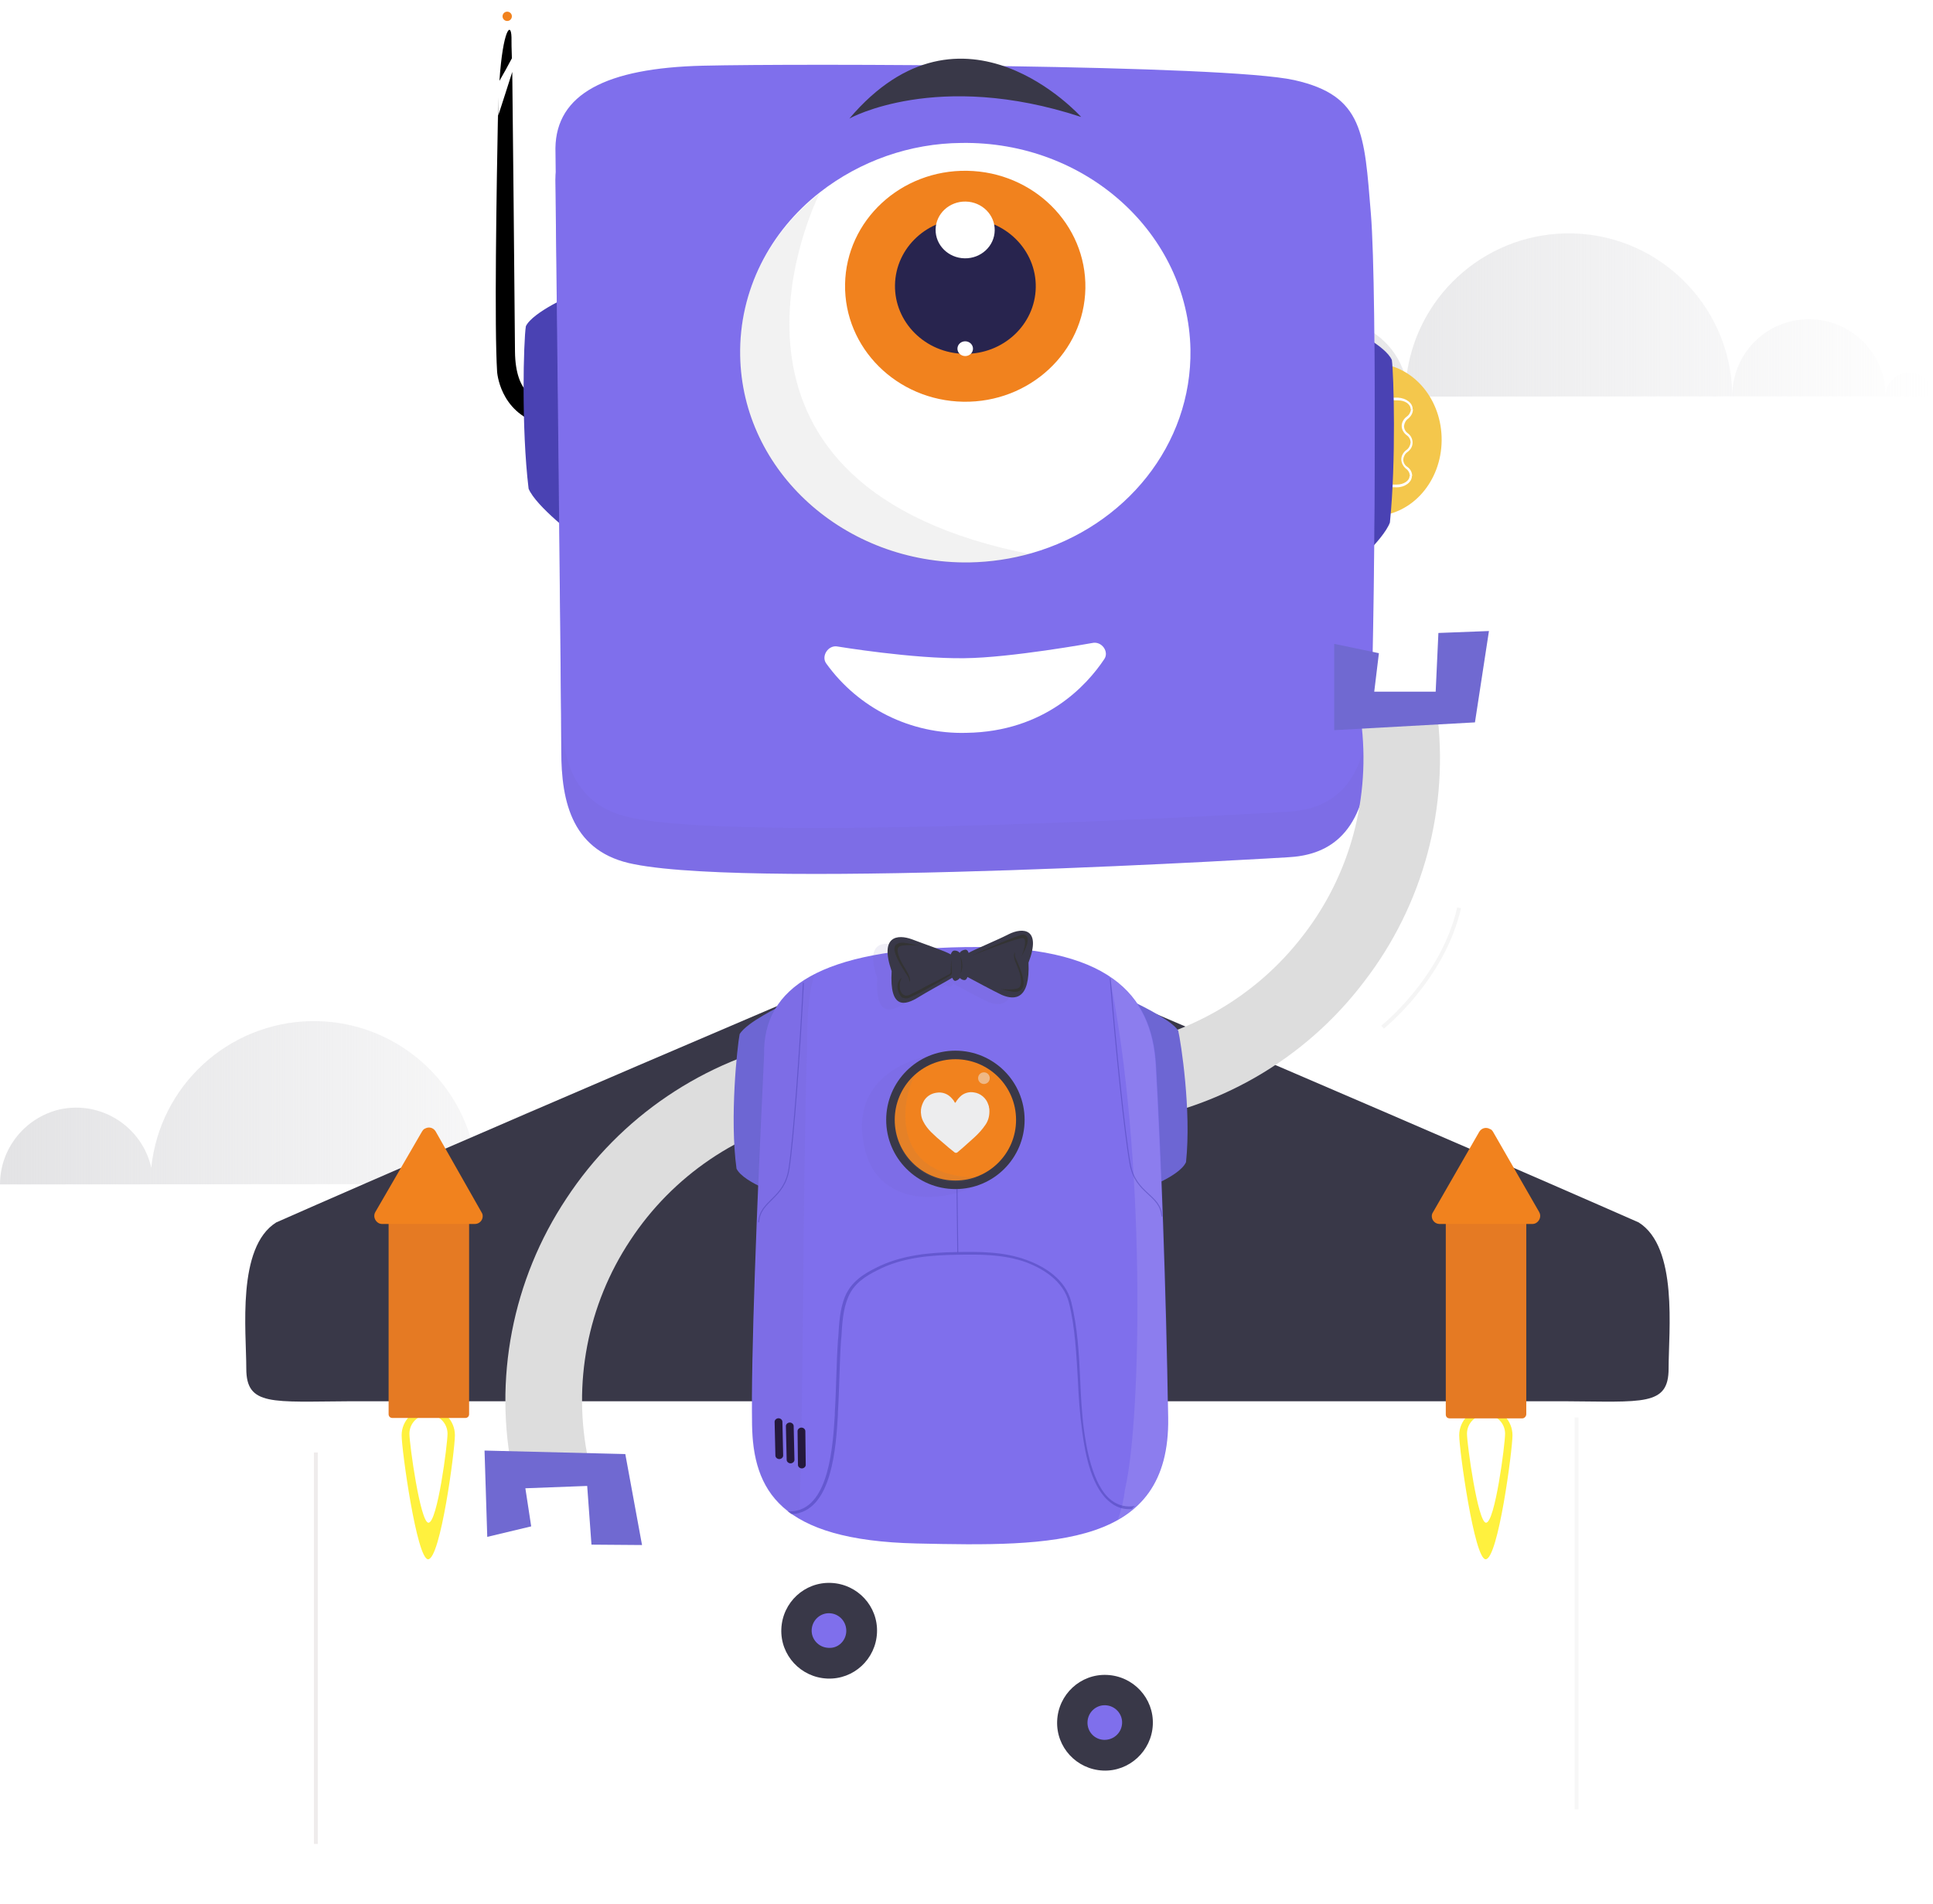
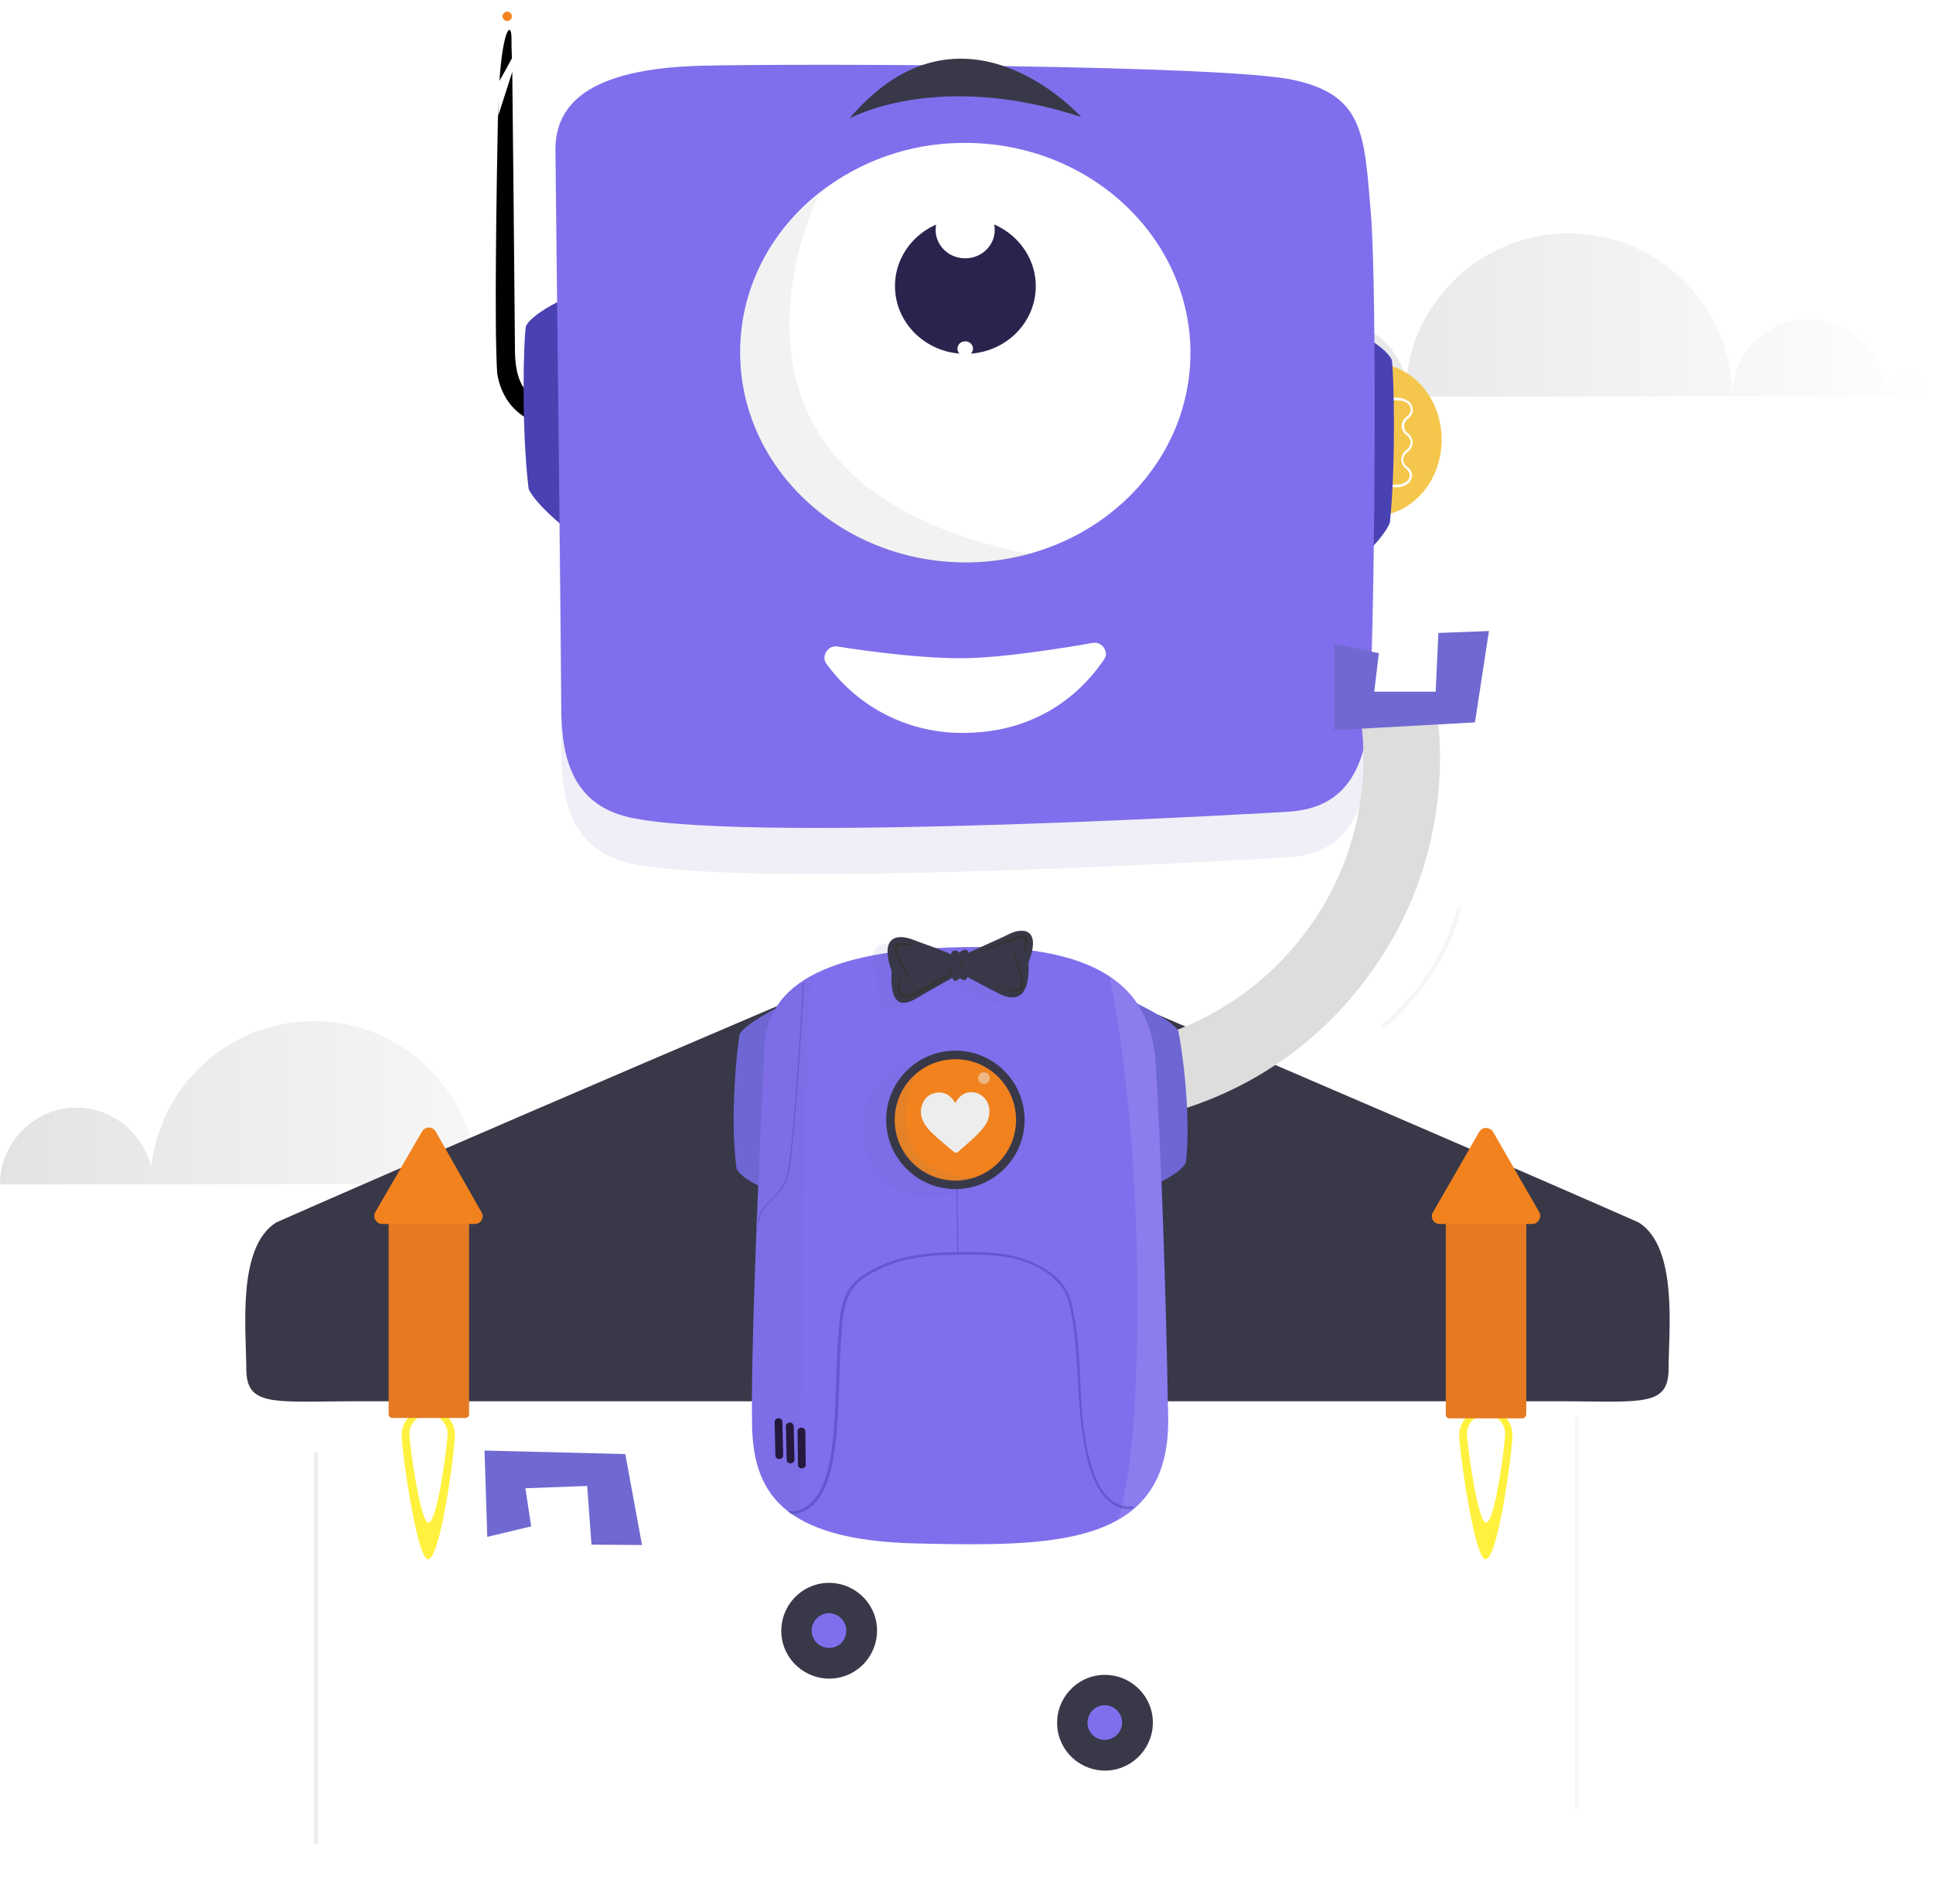
<svg xmlns="http://www.w3.org/2000/svg" version="1.1" id="Layer_1" x="0px" y="0px" viewBox="0 0 497.1 489.7" style="enable-background:new 0 0 497.1 489.7;" xml:space="preserve">
  <style type="text/css">
	.st0{fill:url(#Path_1215_1_);}
	.st1{fill:url(#Path_1215-2_1_);}
	.st2{fill:none;stroke:#EFECEC;stroke-miterlimit:10;}
	.st3{fill:none;stroke:#F7F7F7;stroke-miterlimit:10;}
	.st4{fill:#FFF13E;}
	.st5{fill:#FFFFFF;}
	.st6{fill:#F4C74C;}
	.st7{fill:#4A42B3;}
	.st8{fill:#F1821E;}
	.st9{fill:#7F6FEC;}
	.st10{opacity:0.1;fill:#675EAD;enable-background:new    ;}
	.st11{fill:#393848;}
	.st12{fill:#28244E;}
	.st13{opacity:0.1;fill:#808080;enable-background:new    ;}
	.st14{fill:#E57A23;}
	.st15{fill:#DDDDDD;}
	.st16{fill:#9C9C9B;}
	.st17{fill:#6D66D3;}
	.st18{fill:#25193D;}
	.st19{opacity:0.4;}
	.st20{opacity:0.2;fill:#675EAD;enable-background:new    ;}
	.st21{opacity:0.1;fill:#FFFFFF;enable-background:new    ;}
	.st22{opacity:0.5;}
	.st23{fill:#EDEDEE;}
	.st24{opacity:0.1;}
	.st25{fill:#675EAD;}
	.st26{fill:#333333;}
	.st27{fill:#7069D1;}
	.st28{opacity:0.5;fill:none;stroke:#4A42B3;stroke-width:0.25;stroke-miterlimit:10;enable-background:new    ;}
	.st29{fill:none;}
	.st30{fill:none;stroke:#F5F5F5;stroke-miterlimit:10;}
</style>
  <g id="Group_565" transform="translate(-1281.267 -7824)">
    <g id="Group_365" transform="translate(1603.957 7881.033)">
      <linearGradient id="Path_1215_1_" gradientUnits="userSpaceOnUse" x1="-91.026" y1="208.843" x2="-90.026" y2="208.843" gradientTransform="matrix(174.378 0 0 -42.034 15872.978 8802.456)">
        <stop offset="0" style="stop-color:#E3E3E5" />
        <stop offset="1" style="stop-color:#E3E3E5;stop-opacity:0" />
      </linearGradient>
      <path id="Path_1215" class="st0" d="M162.2,44.9c0.1-10.9-8.7-19.8-19.6-19.8c-10.7-0.1-19.4,8.3-19.8,19l0,0    C122.2,20.9,103,2.5,79.8,3C58.6,3.5,41.1,19.6,38.9,40.7c-2.4-10.6-12.9-17.3-23.5-15C6.4,27.8,0,35.8,0,45L162.2,44.9    L162.2,44.9c0-3.4,2.8-6.1,6.1-6.1s6.1,2.8,6.1,6.1l0,0L162.2,44.9" />
    </g>
    <g id="Group_366" transform="translate(1281.267 8083.653)">
      <linearGradient id="Path_1215-2_1_" gradientUnits="userSpaceOnUse" x1="231.664" y1="6.224" x2="232.664" y2="6.224" gradientTransform="matrix(174.378 0 0 -42.034 -40397.086 285.618)">
        <stop offset="0" style="stop-color:#E3E3E5" />
        <stop offset="1" style="stop-color:#E3E3E5;stop-opacity:0" />
      </linearGradient>
      <path id="Path_1215-2" class="st1" d="M162.2,44.9c0.1-10.9-8.7-19.8-19.6-19.8c-10.7-0.1-19.4,8.3-19.8,19l0,0    C122.2,20.9,103,2.5,79.8,3C58.6,3.5,41.1,19.6,38.9,40.7c-2.4-10.6-12.9-17.3-23.5-15C6.4,27.8,0,35.8,0,45L162.2,44.9    L162.2,44.9c0-3.4,2.8-6.1,6.1-6.1s6.1,2.8,6.1,6.1l0,0L162.2,44.9" />
    </g>
    <g id="Component_1_1" transform="translate(1344.304 7824)">
      <path id="Path_1158" class="st2" d="M18.2,474.3V373.6" />
      <path id="Path_1160" class="st3" d="M342.4,465.4V364.6" />
      <g id="Group_332" transform="translate(40.251 359.272)">
        <path id="Path_1162" class="st4" d="M13.7,9.9c0,3.8-3.7,31.9-6.9,31.9C3.9,41.8,0,13.7,0,9.9C0,6.1,3.1,3,6.9,3c0,0,0,0,0,0     C10.7,3,13.7,6.1,13.7,9.9L13.7,9.9z" />
        <path id="Path_1163" class="st5" d="M11.8,9.5c0,2.7-2.6,22.9-4.9,22.9c-2.1,0-4.9-20.2-4.9-22.9c0-2.7,2.2-4.9,4.9-4.9     c0,0,0,0,0,0C9.6,4.6,11.8,6.8,11.8,9.5C11.8,9.5,11.8,9.5,11.8,9.5z" />
      </g>
      <g id="Group_333" transform="translate(312.22 359.272)">
        <path id="Path_1164" class="st4" d="M13.7,9.9c0,3.8-3.7,31.9-6.9,31.9C3.9,41.8,0,13.7,0,9.9C0,6.1,3.1,3,6.9,3     C10.7,3,13.7,6.1,13.7,9.9L13.7,9.9z" />
        <path id="Path_1165" class="st5" d="M11.8,9.5c0,2.7-2.6,22.9-4.9,22.9c-2.1,0-4.9-20.2-4.9-22.9c0-2.7,2.2-4.9,4.9-4.9h0     C9.6,4.6,11.8,6.8,11.8,9.5z" />
      </g>
      <g id="Group_339" transform="translate(288.604 90.513)">
        <path id="Path_1166" class="st6" d="M1.6,4.1C1.7,3.5,2.2,3,2.9,3c9.2,0.8,16.3,9.4,16.2,19.8c-0.1,10.5-7.5,18.9-16.7,19.4     c-0.6,0-1.2-0.5-1.2-1.1C-0.6,29.8-0.2,17.3,1.6,4.1z" />
        <g id="Group_338" transform="translate(3.648 8.766)">
          <g id="Group_337">
            <g id="Group_334" transform="translate(5.075 2.979)">
              <path id="Path_1167" class="st5" d="M2.8,20.2l-0.6,0c0-0.8-0.4-1.5-1-1.9C0.5,17.7,0,16.8,0,15.9c0-0.9,0.5-1.8,1.3-2.4        c0.6-0.4,1-1.1,1.1-1.9c0-0.8-0.4-1.5-1-1.9C0.6,9.1,0.1,8.2,0.1,7.3c0-0.9,0.5-1.8,1.3-2.4C2,4.5,2.4,3.8,2.5,3L3,3        C3,4,2.5,4.8,1.8,5.4c-0.6,0.4-1,1.1-1.1,1.9c0,0.8,0.4,1.5,1,1.9c0.8,0.6,1.2,1.5,1.2,2.4c0,1-0.5,1.8-1.3,2.4        c-0.6,0.4-1,1.1-1.1,1.9c0,0.8,0.4,1.5,1,1.9C2.4,18.4,2.8,19.3,2.8,20.2z" />
            </g>
            <g id="Group_335" transform="translate(0.285)">
              <path id="Path_1168" class="st5" d="M7.7,6L7.2,6c0-1.3-1.4-2.3-3.3-2.3L0,3.6L0,3l3.9,0C6,3.1,7.8,4.4,7.7,6z" />
            </g>
            <g id="Group_336" transform="translate(0 20.168)">
              <path id="Path_1169" class="st5" d="M3.9,5.9L0,5.8l0-0.6l3.9,0c1.8,0,3.3-1,3.3-2.2l0.6,0C7.8,4.6,6,5.9,3.9,5.9z" />
            </g>
          </g>
        </g>
      </g>
      <path id="Path_1170" class="st7" d="M284.1,84.5c0,0,9.2,4.4,10.8,8.1c0.5,3.7,1.1,26.1-0.5,41.8c-1.7,4.6-11,12.6-11,12.6    L284.1,84.5z" />
      <path id="Path_1171" d="M68.5,9.6c-0.1-4.2-2.2-2-3.1,11.2c1.1-1.9,2.2-3.9,3.2-5.8C68.5,12.6,68.5,10.8,68.5,9.6z" />
      <ellipse id="Ellipse_3995" class="st8" cx="67.4" cy="4.2" rx="1.2" ry="1.2" />
      <path id="Path_1172" d="M65.1,25c-0.5,26.1-1,59.1-0.3,70.6c0,0,0.6,10.3,11,13.4l-0.4-6.5c0,0-5.9-0.6-6-12.1    c-0.2-23.8-0.5-53.8-0.7-71.9c-1.2,3.8-2.4,7.5-3.6,11.2c-0.4,26-0.3,55-0.3,65.8" />
      <path id="Path_1173" class="st7" d="M84.4,75.7c0,0-10.4,4.5-12.2,8.2c-0.6,3.7-1.2,26.1,0.7,41.8c1.9,4.6,12.5,12.6,12.5,12.6    L84.4,75.7z" />
-       <path id="Path_1174" class="st9" d="M268.2,220.5c0,0-135.3,8.3-168.1,1.8c-15.9-3-18.8-15.8-18.8-29.2S79.8,46.3,79.8,46.3    c0.2-14.2,13-21.1,37.9-21.6s134.2-0.3,152.1,3.7s18,14.1,19.7,35s1,113.7-0.6,132.9S277.7,220,268.2,220.5z" />
      <path id="Path_1175" class="st10" d="M268.2,220.5c0,0-135.3,8.3-168.1,1.8c-15.9-3-18.8-15.8-18.8-29.2S79.8,46.3,79.8,46.3    c0.2-14.2,13-21.1,37.9-21.6s134.2-0.3,152.1,3.7s18,14.1,19.7,35s1,113.7-0.6,132.9S277.7,220,268.2,220.5z" />
      <path id="Path_1176" class="st9" d="M268.2,208.8c0,0-135.3,8.1-168.1,1.7c-15.9-2.9-18.8-15.5-18.8-28.6S79.8,38.1,79.8,38.1    c0.2-13.9,13-20.6,37.9-21.2s134.2-0.3,152.1,3.7s18,13.8,19.7,34.3s1,111.3-0.6,130.1S277.7,208.2,268.2,208.8z" />
      <g id="Group_340" transform="translate(127.307 33.768)">
        <path id="Path_1177" class="st5" d="M115.8,56.1c0.4,24.6-16.8,45.5-40.8,52.4c-5.2,1.5-10.6,2.3-16.1,2.4     C26.9,111.3,0.5,87.5,0,57.7c-0.3-16.8,7.7-32,20.5-42h0C30.9,7.6,43.7,3.1,56.9,3C88.9,2.5,115.2,26.3,115.8,56.1z" />
      </g>
      <g id="Group_341" transform="translate(153.817 40.444)">
-         <ellipse id="Ellipse_3996" transform="matrix(1.699754e-02 -1 1 1.699754e-02 -2.366 64.023)" class="st8" cx="31.4" cy="33.2" rx="29.7" ry="30.9" />
-       </g>
+         </g>
      <path id="Path_1178" class="st5" d="M217.8,165.4c0,0-21,3.8-32.8,3.9c-13.3,0.2-32.6-3-32.6-3c-2.4-0.5-4.3,2.4-3,4.3    c8.3,11.6,21.8,18.3,36.1,17.9c20.2-0.3,31-12.3,35.4-18.9C222.3,167.7,220.3,164.8,217.8,165.4z" />
      <g id="Group_342" transform="translate(155.397 12.086)">
        <path id="Path_1179" class="st11" d="M0,18.4c0,0,22.5-12.6,59.6-0.4C59.6,18,29.2-16,0,18.4z" />
      </g>
      <g id="Group_343" transform="translate(166.841 52.99)">
        <ellipse id="Ellipse_3997" transform="matrix(1.699754e-02 -1 1 1.699754e-02 -2.63 38.669)" class="st12" cx="18.4" cy="20.7" rx="17.4" ry="18.1" />
      </g>
      <g id="Group_344" transform="translate(177.481 48.71)">
        <ellipse id="Ellipse_3998" transform="matrix(1.699754e-02 -1 1 1.699754e-02 -2.844 17.958)" class="st5" cx="7.7" cy="10.4" rx="7.3" ry="7.6" />
      </g>
      <g id="Group_345" transform="translate(183.207 84.792)">
        <ellipse id="Ellipse_3999" transform="matrix(1.699754e-02 -1 1 1.699754e-02 -2.959 6.812)" class="st5" cx="2" cy="4.9" rx="1.9" ry="2" />
      </g>
      <path id="Path_1180" class="st13" d="M202.2,142.6c-5.2,1.5-10.6,2.3-16.1,2.3c-32,0.5-58.3-23.3-58.9-53.1    c-0.3-16.8,7.7-32,20.5-42C144.2,56.9,114.2,125.4,202.2,142.6z" />
      <g id="Group_346" transform="translate(0 240.128)">
        <path id="Path_1181" class="st11" d="M173.6,3C62.9,50,8,74.3,8,74.3c-10.2,6.4-7.7,27.9-7.7,37.6s6.6,8.5,26.8,8.4     c11.1,0,156,0,156,0" />
        <path id="Rectangle_141" class="st14" d="M36.9,74.4h20.7l0,0v49.2c0,0.6-0.4,1-1,1H37.9c-0.6,0-1-0.4-1-1V74.4L36.9,74.4z" />
        <path id="Path_1182" class="st8" d="M45.5,50.9L33.5,71.6c-0.6,1-0.2,2.2,0.7,2.8c0.3,0.2,0.7,0.3,1,0.3h23.9c1.1,0,2-0.9,2-2     c0-0.4-0.1-0.7-0.3-1L49,50.9c-0.6-1-1.8-1.3-2.8-0.7C45.9,50.3,45.7,50.6,45.5,50.9z" />
      </g>
      <g id="Group_347" transform="translate(183.169 240.128)">
        <path id="Path_1183" class="st11" d="M9.6,3c110.6,47,165.6,71.3,165.6,71.3c10.2,6.4,7.7,27.9,7.7,37.6s-6.6,8.5-26.8,8.4     c-11.1,0-156,0-156,0" />
        <path id="Rectangle_142" class="st14" d="M145.3,124.7h-18.7c-0.6,0-1-0.4-1-1V74.4l0,0h20.7l0,0v49.2     C146.3,124.2,145.8,124.7,145.3,124.7z" />
        <path id="Path_1184" class="st8" d="M137.7,50.9l11.9,20.7c0.6,1,0.2,2.2-0.7,2.8c-0.3,0.2-0.7,0.3-1,0.3H124c-1.1,0-2-0.9-2-2     c0-0.4,0.1-0.7,0.3-1l11.9-20.7c0.6-1,1.8-1.3,2.8-0.7C137.2,50.3,137.5,50.6,137.7,50.9z" />
      </g>
      <g id="Group_363" transform="translate(56.369 159.31)">
        <g id="Group_348" transform="translate(149.288 20.325)">
          <path id="Path_1185" class="st15" d="M2.6,111.4l16.7-2.2C44.2,106,66.8,93,82,73c15.4-19.9,22.1-45.1,18.8-70L81.3,5.6      c2.6,19.7-2.7,39.7-14.9,55.4c-12.1,15.8-30,26.1-49.7,28.7L0,91.8L2.6,111.4z" />
        </g>
        <g id="Group_349" transform="translate(10.568 101.938)">
-           <path id="Path_1186" class="st15" d="M92.2,3L75.7,6.4c-24.6,5-46.2,19.6-60,40.6C1.8,67.9-3.2,93.6,2,118.2l19.3-4      c-4.1-19.5-0.2-39.8,10.8-56.4c10.9-16.6,28-28.2,47.5-32.2l16.5-3.4L92.2,3z" />
-         </g>
+           </g>
        <g id="Group_351" transform="translate(91.589 108.159)">
          <g id="Group_350" transform="translate(0 0)">
            <rect id="Rectangle_143" x="0.2" y="3" transform="matrix(1 -1.537574e-02 1.537574e-02 1 -0.198 4.930776e-02)" class="st16" width="5.9" height="19.7" />
          </g>
        </g>
        <path id="Path_1187" class="st17" d="M81.7,99.3c0,0-9.1,4.3-10.9,7.4c-0.6,3.1-2.6,21.5-0.8,34.6c1.9,3.8,12.4,7.1,12.4,7.1     L81.7,99.3z" />
        <path id="Path_1188" class="st17" d="M171.3,98c0,0,10.5,4.8,12.3,7.8c0.7,3.1,3.4,20.5,2,33.8c-1.7,3.9-12.3,7.5-12.3,7.5     L171.3,98z" />
        <g id="Group_352" transform="translate(81.527 244.844)">
          <ellipse id="Ellipse_4000" class="st9" cx="11.7" cy="15.8" rx="7.3" ry="7.3" />
          <path id="Path_1189" class="st11" d="M12.8,3C6,2.7,0.3,8,0,14.8c-0.3,6.8,5,12.5,11.8,12.8c6.8,0.3,12.5-5,12.8-11.8      C24.9,9,19.6,3.3,12.8,3z M12.1,19.7c-2.5-0.1-4.4-2.2-4.3-4.6c0.1-2.5,2.2-4.4,4.6-4.3c2.5,0.1,4.4,2.2,4.3,4.7      C16.6,17.9,14.6,19.9,12.1,19.7C12.1,19.7,12.1,19.7,12.1,19.7L12.1,19.7z" />
        </g>
        <g id="Group_353" transform="translate(152.459 268.51)">
          <ellipse id="Ellipse_4001" class="st9" cx="12.3" cy="15.3" rx="7.3" ry="7.3" />
          <path id="Path_1190" class="st11" d="M24.6,15.8C24.9,9,19.6,3.3,12.8,3C6,2.7,0.3,8,0,14.8c-0.3,6.8,5,12.5,11.8,12.8      c0,0,0,0,0,0C18.5,27.9,24.3,22.6,24.6,15.8z M7.8,15.1c0.1-2.5,2.2-4.4,4.6-4.3c0,0,0,0,0,0c2.5,0.1,4.4,2.2,4.3,4.6      c-0.1,2.5-2.2,4.4-4.7,4.3C9.6,19.6,7.7,17.6,7.8,15.1L7.8,15.1z" />
        </g>
        <path id="Path_1191" class="st9" d="M77.1,111.9c-1.9,39.3-3.4,78.4-3.1,95.2s7,29.8,42.3,30.6s65.2,0.9,64.7-32.3     s-1.9-69.4-3.1-90.5c-1-18.6-12.3-31.2-49.2-30.6S76.8,94.6,77.1,111.9z" />
        <path id="Path_1192" class="st10" d="M90.1,91.2c-9.1,4.7-13.1,11.6-13,20.7c-2.5,39.2-2.5,78.4-3.1,95.2     c-0.3,9.6,3.3,19.9,12.2,24.2c1.1-37.6,0.8-86,2-123.7C88.2,102.6,88.4,96.5,90.1,91.2z" />
        <g id="Group_354" transform="translate(79.799 202.491)">
          <path id="Path_1193" class="st18" d="M2.2,12.6c0,0.5-0.5,0.9-1,0.9c0,0,0,0,0,0l0,0c-0.5,0-1-0.4-1-0.9L0,3.9C0,3.4,0.5,3,1,3      l0,0c0.5,0,1,0.4,1,0.9L2.2,12.6z" />
          <path id="Path_1194" class="st18" d="M5.1,13.7c0,0.5-0.5,0.9-1,0.9l0,0c-0.5,0-1-0.4-1-0.9L2.9,5c0-0.5,0.5-0.9,1-0.9l0,0      c0.5,0,1,0.4,1,0.9L5.1,13.7z" />
          <path id="Path_1195" class="st18" d="M8,15c0,0.5-0.5,0.9-1,0.9l0,0c-0.5,0-1-0.4-1-0.9L5.9,6.3c0-0.5,0.5-0.9,1-0.9l0,0      c0.5,0,1,0.4,1,0.9L8,15z" />
        </g>
        <g id="Group_355" transform="translate(102.252 109.378)" class="st19">
          <path id="Path_1196" class="st20" d="M16.7,3C16.7,3-4.8,6.8,1,27.8C4.4,40,18.4,42.4,32.3,35l3.5-17.1L16.7,3z" />
        </g>
-         <path id="Path_1197" class="st21" d="M180.9,205.4c-0.5-33.2-1.9-69.4-3.1-90.5c-0.5-9.6-3.8-17.6-11.9-23     c9.3,44.6,8.4,113.2,4,131.9c-0.3,2.6-0.9,5.2-1.8,7.7C176.4,226.9,181.1,218.9,180.9,205.4z" />
+         <path id="Path_1197" class="st21" d="M180.9,205.4c-0.5-33.2-1.9-69.4-3.1-90.5c-0.5-9.6-3.8-17.6-11.9-23     c9.3,44.6,8.4,113.2,4,131.9c-0.3,2.6-0.9,5.2-1.8,7.7C176.4,226.9,181.1,218.9,180.9,205.4" />
        <g id="Group_356" transform="translate(83.077 159.741)" class="st22">
          <path id="Path_1198" class="st7" d="M88.6,69.1c0.2-0.3,0.5-0.6,0.8-0.8l0,0c-2.1,0.4-4.3-0.1-6-1.4c-5.1-3.8-6.6-14.5-7.1-18      c-0.6-4.3-0.8-8.8-1-13.2c-0.3-6.7-0.7-13.5-2.3-19.9c-1.5-5.9-7-9.1-11.3-10.7C55.6,2.8,49.1,2.9,43.4,3      c-6.5,0.1-14.1,0.7-20.7,4.1c-3,1.5-6.3,3.5-7.9,7.4c-1.3,3.2-1.5,6.8-1.7,10.3l-0.1,1c-0.2,3-0.3,6-0.4,8.9      c-0.1,3.1-0.2,6.4-0.4,9.6l0,0.6c-0.5,8.1-1.5,23.2-10.2,24.7c-0.6,0.1-1.3,0.1-1.9,0.1c0.3,0.2,0.6,0.5,0.9,0.7      c0.4,0,0.8-0.1,1.2-0.1c9.3-1.6,10.3-17.1,10.8-25.4l0-0.6c0.2-3.2,0.3-6.5,0.4-9.6c0.1-2.9,0.2-5.9,0.4-8.9l0.1-1      c0.2-3.4,0.4-7,1.7-10.1c1.5-3.7,4.7-5.6,7.5-7c6.5-3.4,14-3.9,20.4-4c5.7-0.1,12.1-0.2,18.1,2C65.7,7.3,71,10.4,72.4,16      c1.6,6.3,1.9,13.2,2.3,19.8c0.2,4.4,0.5,8.9,1.1,13.2c0.8,6.2,2.5,14.9,7.4,18.5C84.7,68.7,86.6,69.3,88.6,69.1z" />
        </g>
        <g id="Group_358" transform="translate(108.49 107.941)">
          <ellipse id="Ellipse_4002" class="st11" cx="17.8" cy="20.8" rx="17.8" ry="17.8" />
          <ellipse id="Ellipse_4003" class="st8" cx="17.8" cy="20.8" rx="15.6" ry="15.6" />
          <g id="Group_357" transform="translate(8.945 10.633)">
            <path id="Path_1199" class="st23" d="M17.6,8c0,1.2-0.3,2.4-1,3.4c-0.8,1.2-1.8,2.3-2.9,3.3c-1,0.9-1.9,1.7-2.9,2.6       c-0.5,0.4-0.9,0.8-1.4,1.2c-0.2,0.2-0.6,0.2-0.8,0c0,0,0,0,0,0c-1-0.8-2-1.6-3-2.5c-1.1-0.9-2.1-1.8-3-2.7       c-0.8-0.8-1.5-1.7-2-2.7C0.1,9.7-0.1,8.5,0,7.5c0.1-0.8,0.4-1.6,0.8-2.3c0.7-1.1,1.8-1.8,3.1-2C5.5,2.9,7,3.5,8,4.7       c0.3,0.3,0.5,0.6,0.7,1c0.1,0.1,0.1,0.1,0.2,0C9.3,5,9.8,4.4,10.4,3.9c0.9-0.7,2.1-1,3.2-0.8c1.7,0.2,3.2,1.5,3.7,3.1       c0.1,0.3,0.2,0.5,0.2,0.8C17.6,7.3,17.6,7.7,17.6,8z" />
          </g>
          <path id="Path_1200" class="st13" d="M23.6,35.6c-1.5,0.4-3.6,1.2-5.2,1.2c-9.3,0-16.2-6.9-16.2-15.9c0-4.9,2.3-9.6,6.2-12.6      C5.7,9.2-2.8,35.5,23.6,35.6z" />
        </g>
        <g id="Group_359" transform="translate(105.188 78.807)" class="st24">
          <path id="Path_1201" class="st25" d="M36.2,11.2c3.4-8.9-1.5-9.1-5.1-7.3c-3.1,1.6-9,4-10.3,4.8c-0.2-0.6-0.5-0.9-1-0.8      c-0.5,0.1-1,0.3-1.3,0.8c-0.3-0.4-0.8-0.6-1.3-0.6c-0.5,0-0.8,0.4-0.9,1C15,8.4,9.3,6.4,6.2,5.2c-3.6-1.3-8.4-1-5.2,8.2      c-0.6,10,3.5,8.8,6.9,6.7c2.1-1.3,5.4-3.1,7.5-4.3v0c0.2-0.1,0.3-0.2,0.5-0.3l0.7-0.4c0.2,0.5,0.4,0.8,0.8,0.8      c0.4-0.1,0.8-0.3,1.1-0.7l0,0c0,0,0,0,0.1,0h0c0.3,0.3,0.7,0.5,1.1,0.5c0.4,0,0.6-0.3,0.8-0.8c1.9,1,6.1,3.3,8.8,4.6      C32.8,21,36.6,20.6,36.2,11.2z" />
        </g>
        <g id="Group_361" transform="translate(108.893 77.089)">
          <g id="Group_360">
            <path id="Path_1202" class="st11" d="M36.2,11.2c3.4-8.9-1.5-9.1-5.1-7.3c-3.1,1.6-9,4-10.3,4.8c-0.2-0.6-0.5-0.9-1-0.8       c-0.5,0.1-1,0.3-1.3,0.8c-0.3-0.4-0.8-0.6-1.3-0.6c-0.5,0-0.8,0.4-1,1C15,8.3,9.3,6.4,6.2,5.2c-3.6-1.3-8.4-1-5.2,8.2       c-0.6,10,3.5,8.8,6.9,6.7c2.1-1.3,5.4-3.1,7.5-4.3v0c0.2-0.1,0.3-0.2,0.5-0.3l0.7-0.4c0.2,0.5,0.4,0.8,0.8,0.8       c0.4-0.1,0.8-0.3,1.1-0.7h0.1h0c0.3,0.3,0.7,0.5,1.1,0.5c0.4,0,0.6-0.3,0.8-0.8c1.9,1,6.1,3.3,8.8,4.6       C32.8,21,36.6,20.6,36.2,11.2z" />
            <path id="Path_1203" class="st26" d="M4.7,20.4c0.4,0,0.8-0.1,1.1-0.3c1.6-0.7,3.2-1.5,4.7-2.4c1.6-0.9,3.2-1.8,4.7-2.7       c0.3-0.2,0.6-0.4,0.9-0.5c0.3-0.2,0.5-0.6,0.4-0.9l-0.2-3.3l-0.1,3.2c0,0.3-0.1,0.5-0.4,0.7c-1.5,0.8-2.9,1.6-4.4,2.3       c-1.8,0.9-3.5,1.9-5.2,2.7c-0.5,0.3-1,0.5-1.6,0.5c-0.5-0.1-1-0.5-1.2-1c-0.2-0.4-0.3-0.7-0.3-1.2c-0.1-0.8,0.1-1.7,0.5-2.4       c-0.7,0.5-1.1,1.3-1.1,2.2c0,1.1,0.4,2.2,1.2,2.9C4.1,20.3,4.4,20.4,4.7,20.4z" />
            <path id="Path_1204" class="st26" d="M18.6,9.5c0.7,1.4,0.8,3.1,0.1,4.6C19,12.6,19,11,18.6,9.5z" />
            <path id="Path_1205" class="st26" d="M7.9,6.8C5,6.2,3.6,5.8,2.6,6.3C1.4,6.8,0.8,8.2,5,14.5c0.7,1.1,0.6,1.7,0.6,1.7       s0.7-0.5-1-3.3C2.8,10.1,2.1,8,2.8,7.2S7.9,6.8,7.9,6.8z" />
            <path id="Path_1206" class="st26" d="M29,18c2.5,0.6,3.8,1,4.8,0.5c1.2-0.6,2.1-1.9-0.8-8.2c-0.3-0.5-0.4-1.1-0.3-1.7       c0,0-0.8,0.5,0.5,3.3c1.2,2.8,1.4,4.9,0.6,5.7S29,18,29,18z" />
            <path id="Path_1207" class="st26" d="M34.9,8.2c0.5-1.7,0.6-2.9,0-3.3C34,4.5,21.6,9.4,21.6,9.4C24.3,8.1,33.8,3.9,34.9,4       c1.1,0.2,2,1.2-0.5,5.6L34.9,8.2z" />
          </g>
        </g>
        <path id="Path_1208" class="st27" d="M5.9,236l-0.7-22.2l36.2,0.9l4.3,23.4l-13-0.1l-1.1-15.1l-15.9,0.6l1.5,9.8L5.9,236z" />
        <path id="Path_1209" class="st27" d="M223.7,6.3l0,22.2l36.2-2L263.5,3l-13,0.5l-0.7,15.1L234,18.6l1.2-9.9L223.7,6.3z" />
        <line id="Line_63" class="st28" x1="126.9" y1="162.8" x2="126.7" y2="146.5" />
-         <path id="Path_1210" class="st28" d="M166.1,92.3c1.4,17.6,3.7,39.8,5.1,47.7s7.8,7.8,8.2,13.6" />
        <path id="Path_1211" class="st28" d="M87.2,93.5c-0.9,17.7-2.5,39.9-3.7,47.8s-7.5,8.1-7.8,13.8" />
        <g id="Group_362" transform="translate(132.127 113.511)" class="st22">
          <ellipse id="Ellipse_4004" class="st23" cx="1.5" cy="4.5" rx="1.5" ry="1.5" />
        </g>
      </g>
      <line id="Line_64" class="st29" x1="11.8" y1="370.1" x2="11.8" y2="492.7" />
      <path id="Path_1214" class="st30" d="M292.5,264.2c0,0,15.5-12.3,19.7-30.7" />
    </g>
  </g>
</svg>